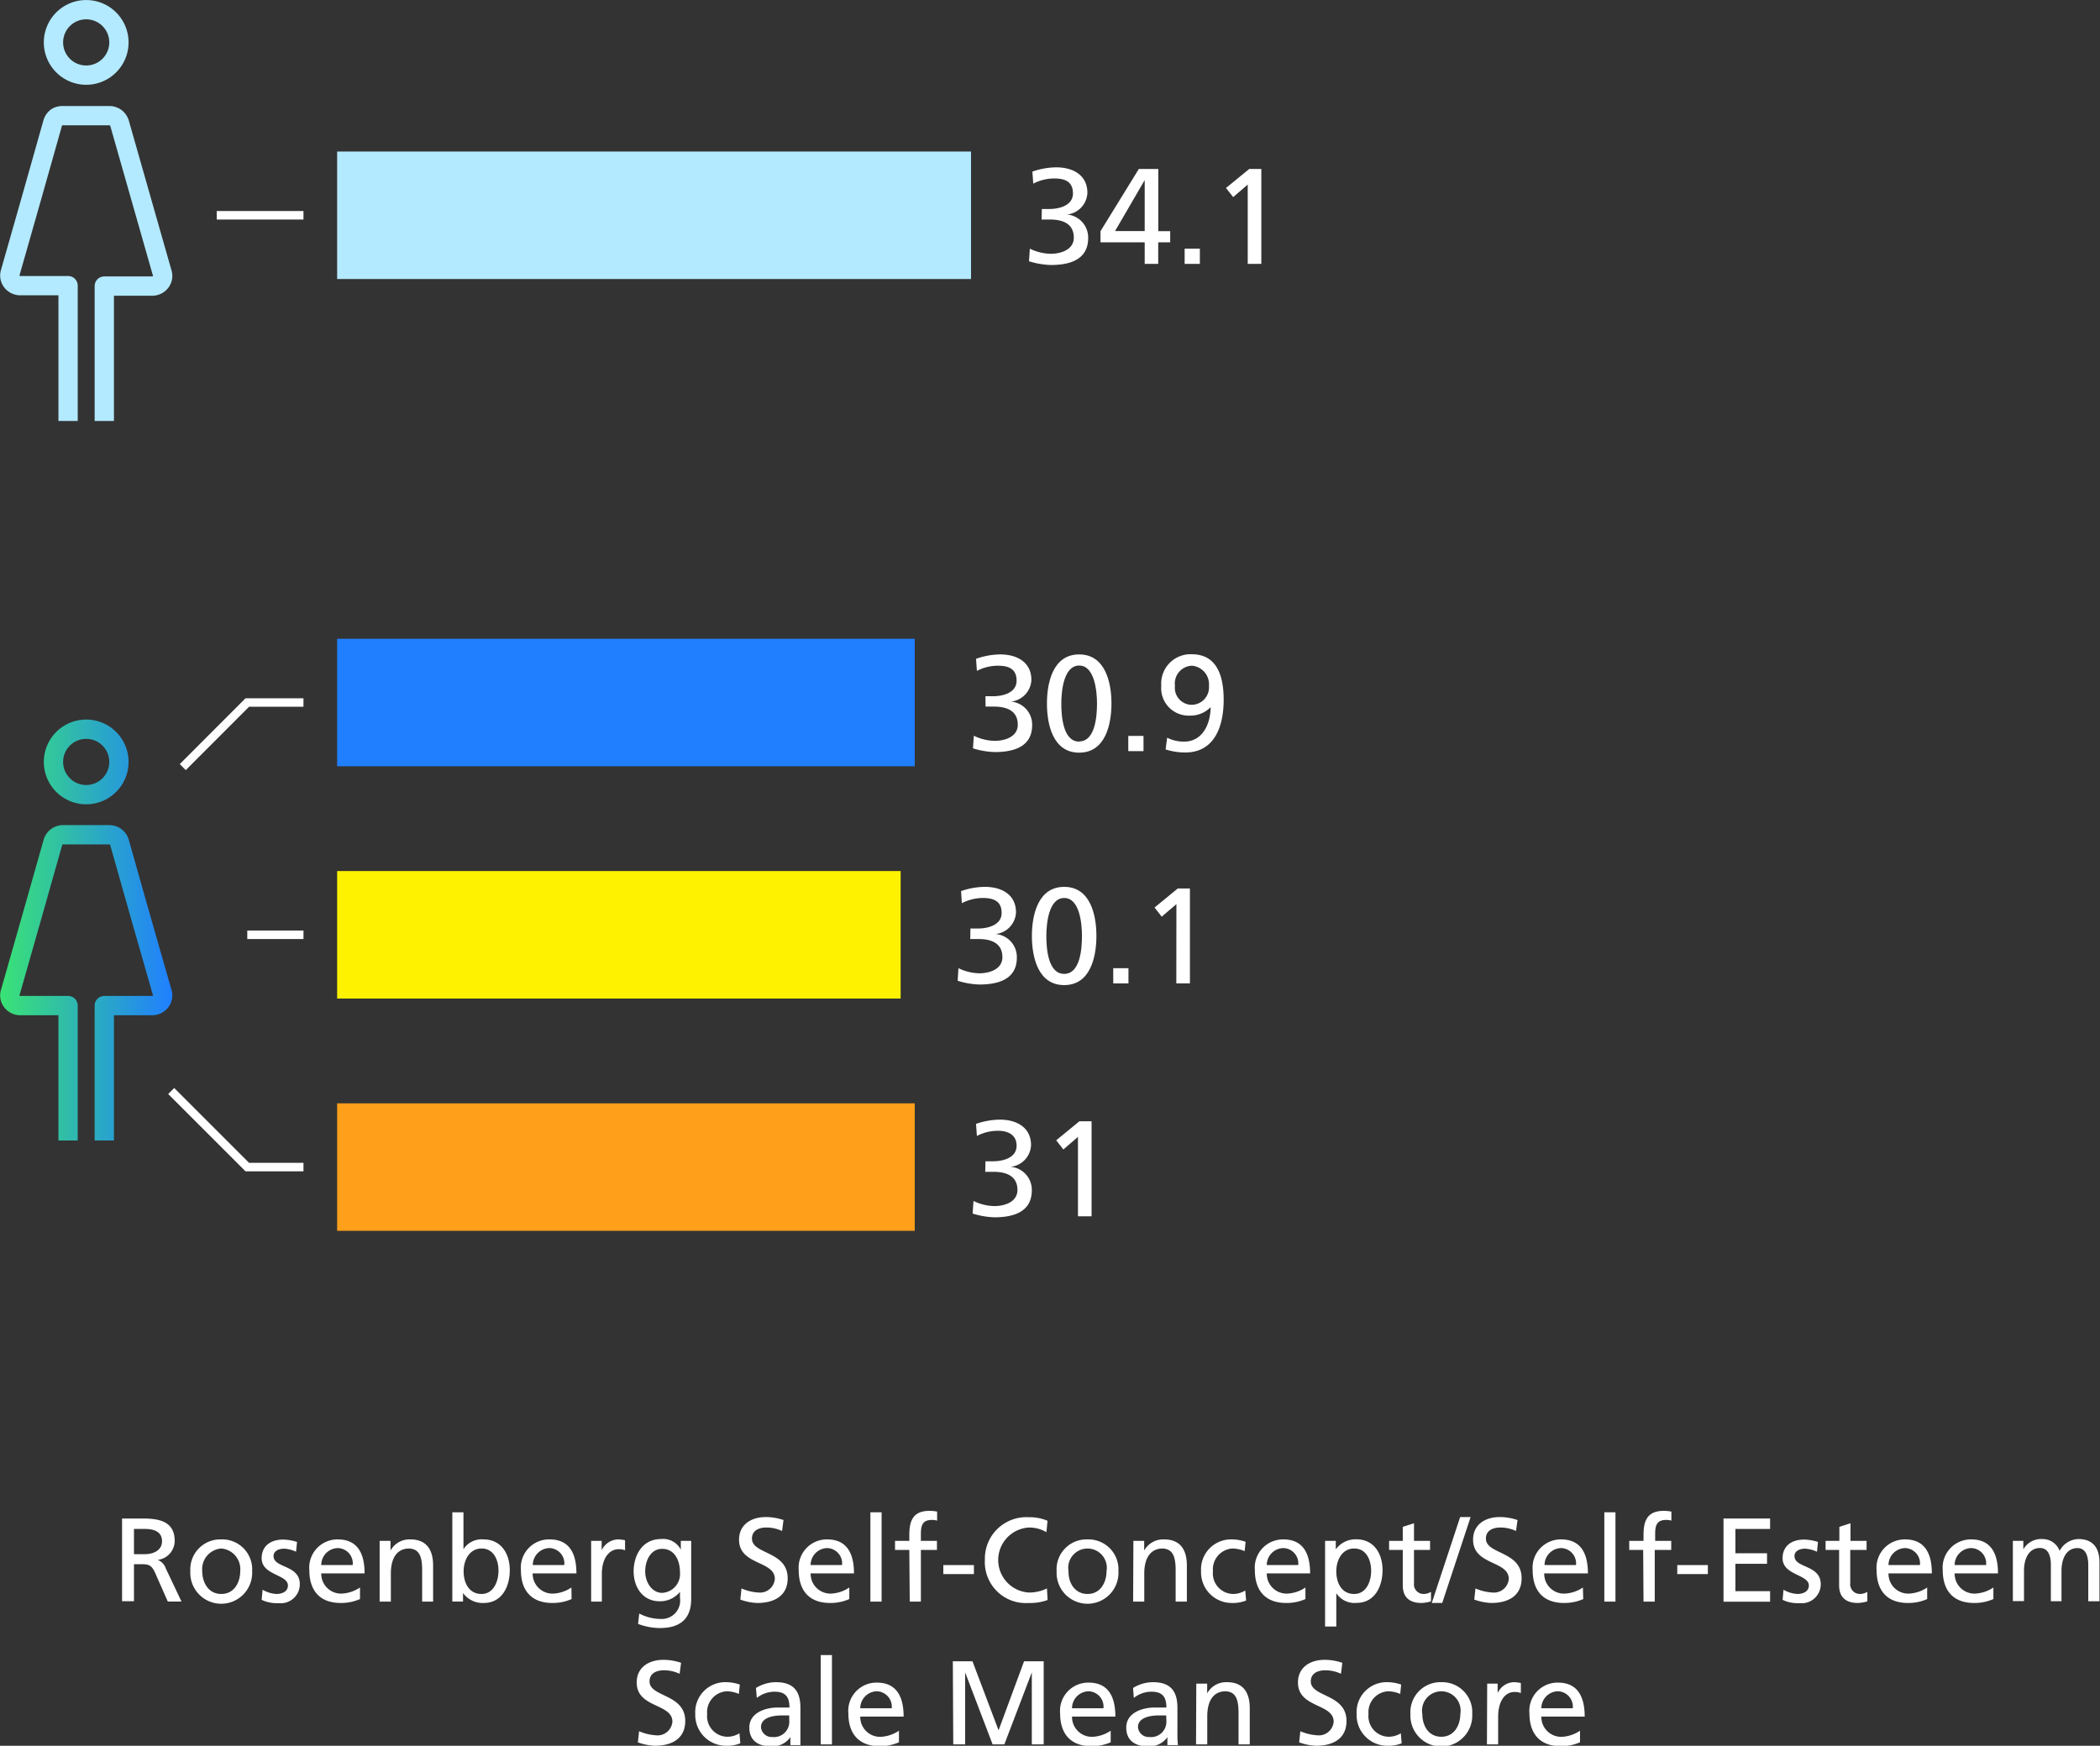
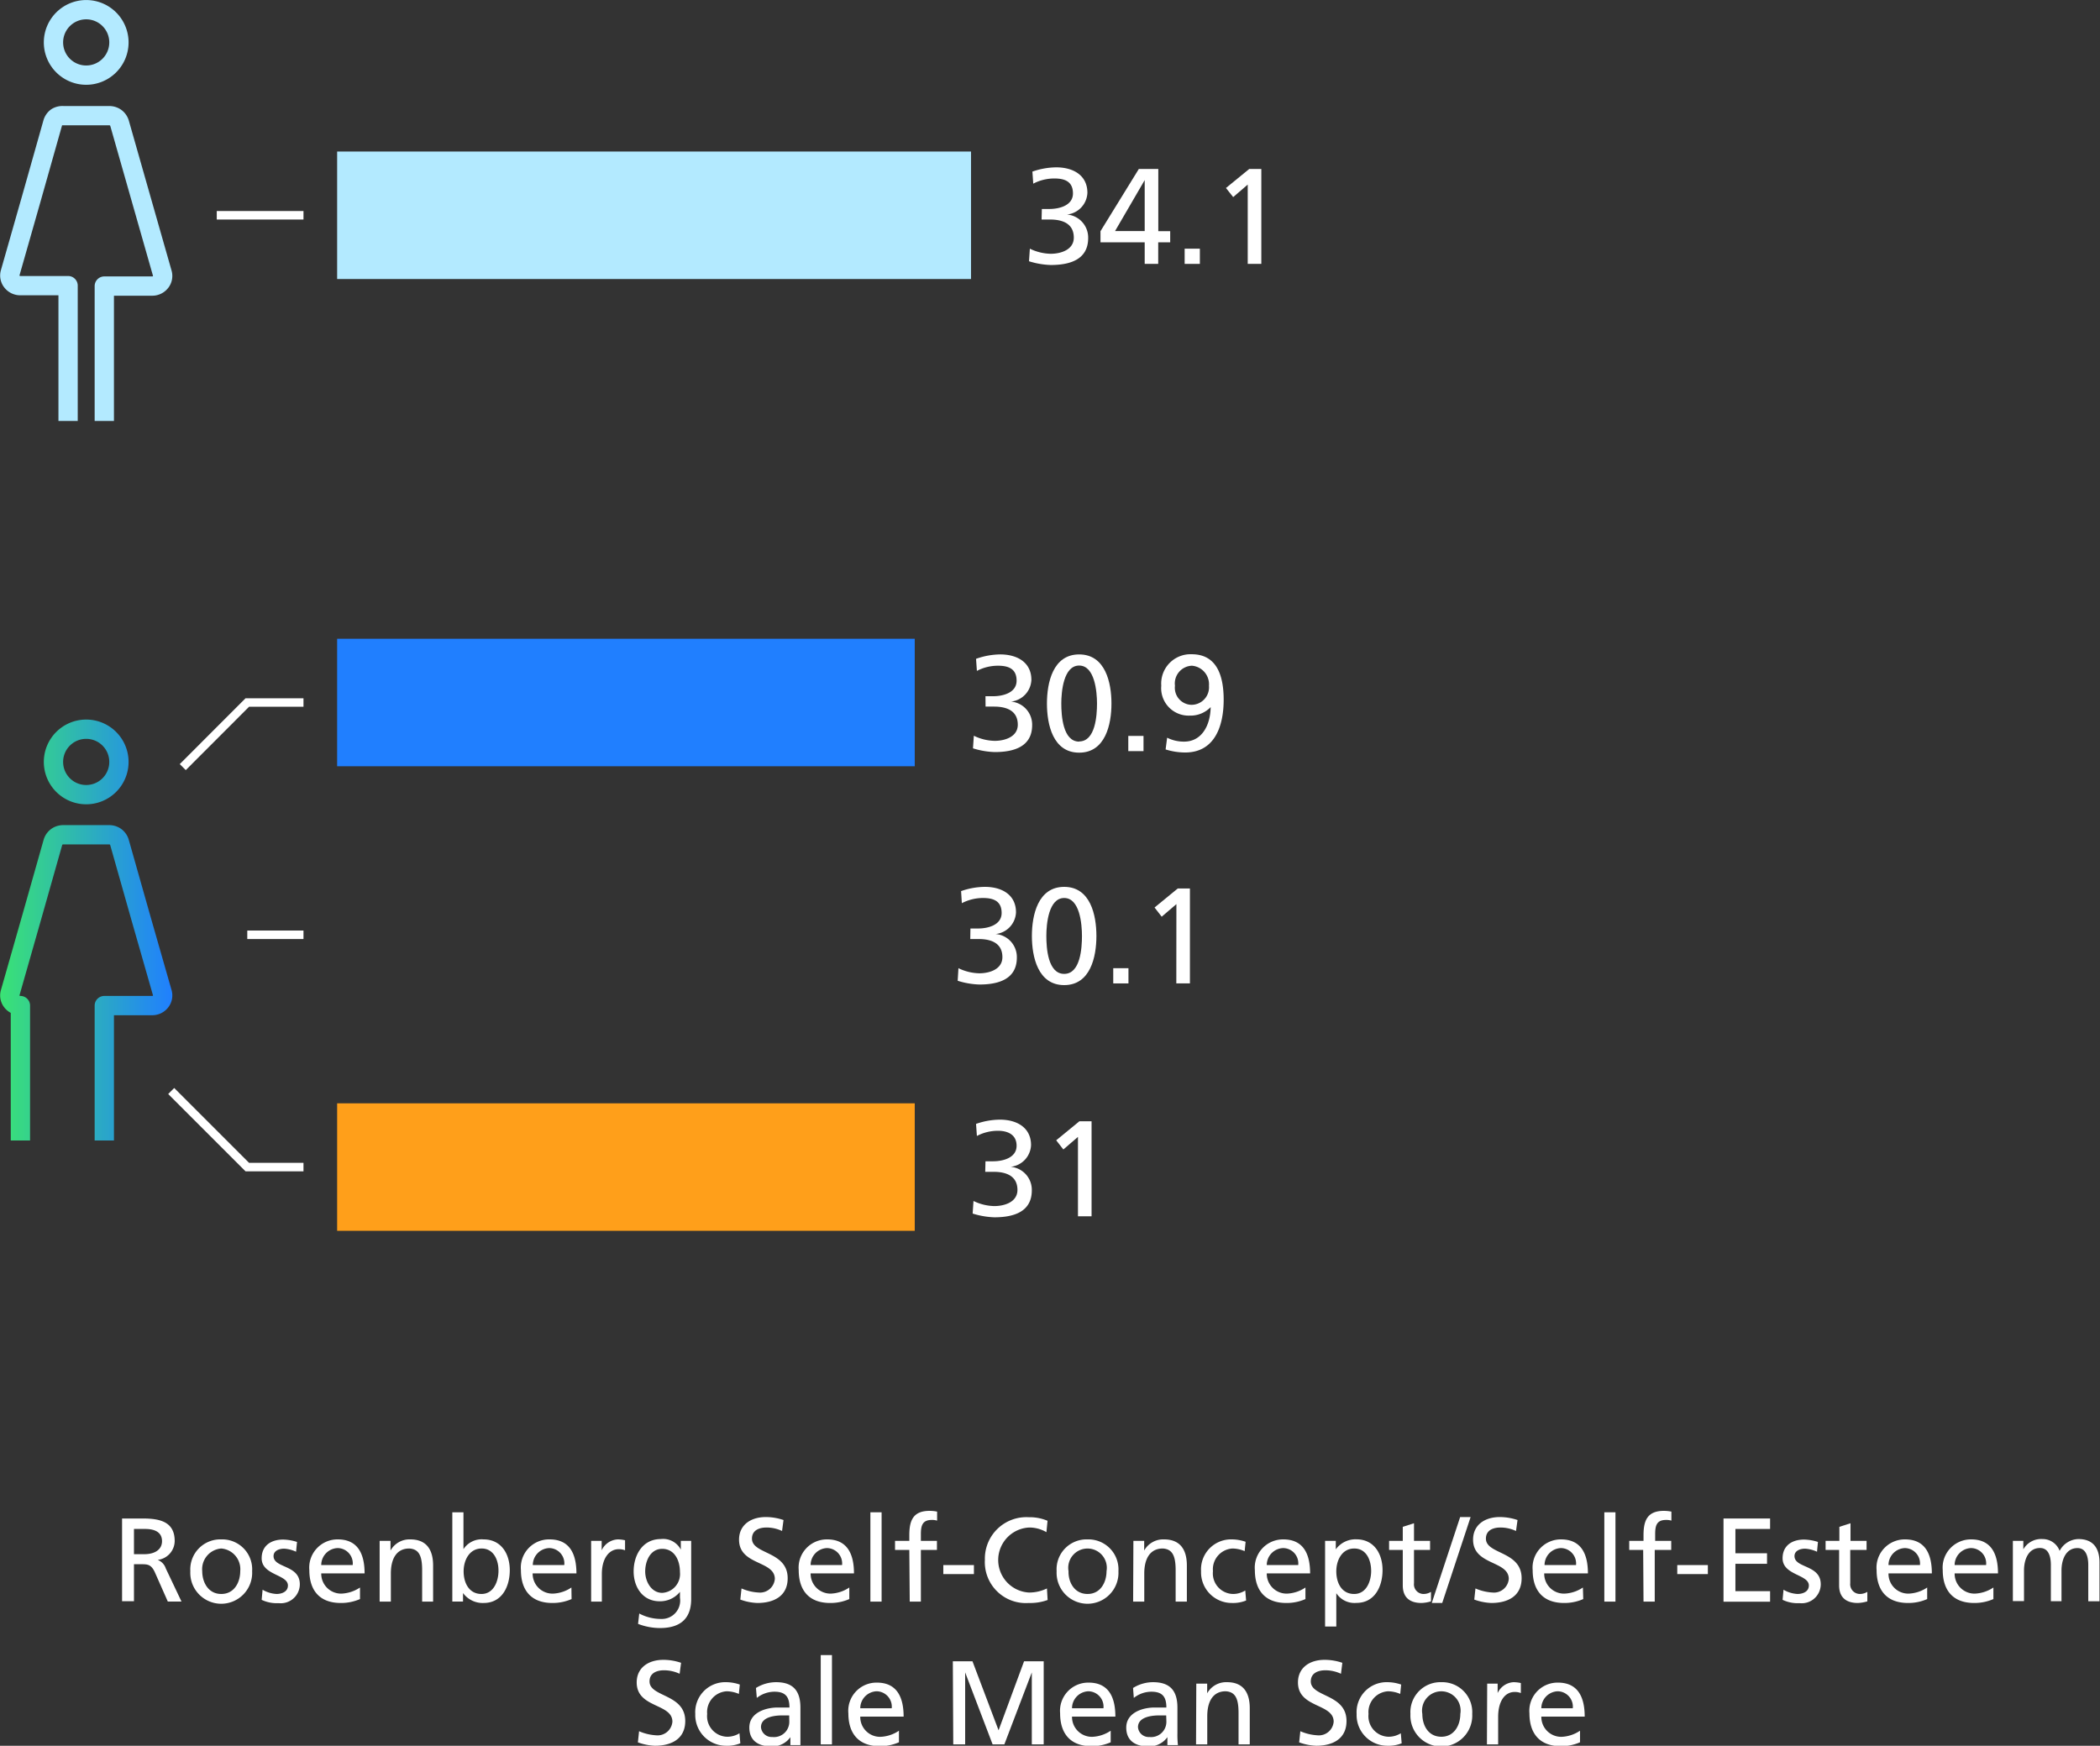
<svg xmlns="http://www.w3.org/2000/svg" width="247.04" height="205.41" viewBox="0 0 247.04 205.41">
  <rect x="0" y="0" width="247.04" height="205.41" fill="#333333" stroke="none" />
  <defs>
    <style>.cls-1{fill:#b3eaff;}.cls-2{fill:#207fff;}.cls-3{fill:#fff200;}.cls-4{fill:#ff9f1a;}.cls-5{fill:#fff;}.cls-6,.cls-7,.cls-8{fill:none;}.cls-6{stroke:#b3eaff;}.cls-6,.cls-7{stroke-linejoin:round;stroke-width:2.27px;}.cls-7{stroke:url(#linear-gradient);}.cls-8{stroke:#fff;stroke-miterlimit:10;}</style>
    <linearGradient id="linear-gradient" x1="0.34" y1="109.43" x2="20.62" y2="109.43" gradientUnits="userSpaceOnUse">
      <stop offset="0" stop-color="#3ae374" />
      <stop offset="1" stop-color="#207fff" />
    </linearGradient>
  </defs>
  <g id="Layer_2" data-name="Layer 2">
    <g id="Content">
      <rect class="cls-1" x="39.66" y="17.83" width="74.57" height="15" />
      <rect class="cls-2" x="39.66" y="75.16" width="67.95" height="15" />
-       <rect class="cls-3" x="39.66" y="102.49" width="66.29" height="15" />
      <rect class="cls-4" x="39.66" y="129.82" width="67.95" height="15" />
      <path class="cls-5" d="M122.9,24.59h.89c1.15,0,2.77-.4,2.77-1.83s-1-1.76-2.19-1.76a5.33,5.33,0,0,0-2.48.61l-.1-1.42a8.72,8.72,0,0,1,2.8-.5c2,0,3.67.93,3.67,3a2.68,2.68,0,0,1-2.4,2.55v0a2.72,2.72,0,0,1,2.49,2.77c0,2.56-2.19,3.17-4.4,3.17a9.5,9.5,0,0,1-2.56-.44l.1-1.48a5.83,5.83,0,0,0,2.45.6c1.21,0,2.72-.48,2.72-1.9,0-1.67-1.35-2.13-2.79-2.13h-1Z" transform="translate(-0.34)" />
      <path class="cls-5" d="M135,28.51h-5.2V27.2l4.51-7.32h2.29V27.2H138v1.31h-1.41v2.54H135Zm0-7.32h0l-3.49,6H135Z" transform="translate(-0.34)" />
      <path class="cls-5" d="M139.7,29.26h1.79v1.79H139.7Z" transform="translate(-0.34)" />
      <path class="cls-5" d="M147.12,21.72l-1.71,1.47-.85-1.07,2.74-2.24h1.42V31.05h-1.6Z" transform="translate(-0.34)" />
      <path class="cls-5" d="M116.27,81.92h.89c1.16,0,2.77-.4,2.77-1.83s-1-1.76-2.19-1.76a5.33,5.33,0,0,0-2.48.61l-.1-1.42A8.72,8.72,0,0,1,118,77c2,0,3.67.93,3.67,3a2.68,2.68,0,0,1-2.4,2.55v0a2.72,2.72,0,0,1,2.49,2.77c0,2.56-2.19,3.17-4.4,3.17a9.5,9.5,0,0,1-2.56-.44l.1-1.48a5.83,5.83,0,0,0,2.45.6c1.21,0,2.72-.48,2.72-1.9,0-1.67-1.35-2.13-2.79-2.13h-1Z" transform="translate(-0.34)" />
      <path class="cls-5" d="M127.29,77c3.09,0,3.8,3.33,3.8,5.78s-.71,5.78-3.8,5.78-3.79-3.33-3.79-5.78S124.2,77,127.29,77Zm0,10.24c1.92,0,2.1-3.07,2.1-4.46s-.26-4.47-2.1-4.47-2.1,3.06-2.1,4.47S125.37,87.26,127.29,87.26Z" transform="translate(-0.34)" />
      <path class="cls-5" d="M133.07,86.59h1.79v1.79h-1.79Z" transform="translate(-0.34)" />
      <path class="cls-5" d="M137.64,86.8a4.35,4.35,0,0,0,2,.46c2.08,0,3.09-1.92,3.12-4.06h0a3.28,3.28,0,0,1-2.45,1,3.23,3.23,0,0,1-3.36-3.52,3.45,3.45,0,0,1,3.58-3.7c3.12,0,3.76,2.82,3.76,5.36,0,3-1,6.2-4.53,6.2a7.7,7.7,0,0,1-2.3-.36Zm2.84-3.87a2.06,2.06,0,0,0,2.08-2.24,2.19,2.19,0,0,0-2-2.36,2.09,2.09,0,0,0-2,2.36A2,2,0,0,0,140.48,82.93Z" transform="translate(-0.34)" />
      <path class="cls-5" d="M114.5,109.25h.9c1.15,0,2.77-.4,2.77-1.83s-1-1.76-2.2-1.76a5.4,5.4,0,0,0-2.48.61l-.09-1.42a8.62,8.62,0,0,1,2.8-.5c2,0,3.66.93,3.66,3a2.68,2.68,0,0,1-2.4,2.55v0a2.72,2.72,0,0,1,2.5,2.77c0,2.56-2.19,3.17-4.4,3.17a9.36,9.36,0,0,1-2.56-.44l.09-1.48a5.87,5.87,0,0,0,2.45.6c1.22,0,2.72-.48,2.72-1.9,0-1.66-1.34-2.13-2.78-2.13h-1Z" transform="translate(-0.34)" />
      <path class="cls-5" d="M125.53,104.35c3.09,0,3.79,3.33,3.79,5.78s-.7,5.78-3.79,5.78-3.8-3.33-3.8-5.78S122.44,104.35,125.53,104.35Zm0,10.24c1.92,0,2.09-3.07,2.09-4.46s-.25-4.47-2.09-4.47-2.1,3.06-2.1,4.47S123.61,114.59,125.53,114.59Z" transform="translate(-0.34)" />
      <path class="cls-5" d="M131.3,113.92h1.79v1.79H131.3Z" transform="translate(-0.34)" />
      <path class="cls-5" d="M138.73,106.38,137,107.86l-.84-1.08,2.73-2.24h1.43v11.17h-1.6Z" transform="translate(-0.34)" />
      <path class="cls-5" d="M116.27,136.64h.89c1.16,0,2.77-.4,2.77-1.83,0-1.28-1-1.76-2.19-1.76a5.33,5.33,0,0,0-2.48.61l-.1-1.42a8.72,8.72,0,0,1,2.8-.5c2,0,3.67.93,3.67,3a2.68,2.68,0,0,1-2.4,2.55v0a2.72,2.72,0,0,1,2.49,2.77c0,2.56-2.19,3.17-4.4,3.17a9.5,9.5,0,0,1-2.56-.44l.1-1.48a5.83,5.83,0,0,0,2.45.6c1.21,0,2.72-.48,2.72-1.9,0-1.66-1.35-2.13-2.79-2.13h-1Z" transform="translate(-0.34)" />
      <path class="cls-5" d="M127.15,133.77l-1.72,1.48-.84-1.08,2.73-2.24h1.43v11.18h-1.6Z" transform="translate(-0.34)" />
      <path class="cls-6" d="M10.48,8.84A3.85,3.85,0,1,1,14.33,5,3.85,3.85,0,0,1,10.48,8.84Zm2.13,40.69V33.66h5.62a1.24,1.24,0,0,0,1-.48,1.15,1.15,0,0,0,.21-1l-2.52-8.84-2.52-8.85a1.28,1.28,0,0,0-.45-.64,1.29,1.29,0,0,0-.75-.24H7.77A1.29,1.29,0,0,0,7,13.8a1.28,1.28,0,0,0-.45.64L4.05,23.29,1.53,32.13a1.15,1.15,0,0,0,.21,1,1.24,1.24,0,0,0,1,.48H8.35V49.53" transform="translate(-0.34)" />
-       <path class="cls-7" d="M10.48,93.5a3.85,3.85,0,1,1,3.85-3.85A3.85,3.85,0,0,1,10.48,93.5Zm2.13,40.69V118.32h5.62a1.24,1.24,0,0,0,1-.48,1.15,1.15,0,0,0,.21-1L16.91,108,14.39,99.1a1.28,1.28,0,0,0-.45-.64,1.29,1.29,0,0,0-.75-.24H7.77a1.29,1.29,0,0,0-.75.24,1.28,1.28,0,0,0-.45.64L4.05,108l-2.52,8.84a1.15,1.15,0,0,0,.21,1,1.24,1.24,0,0,0,1,.48H8.35v15.87" transform="translate(-0.34)" />
+       <path class="cls-7" d="M10.48,93.5a3.85,3.85,0,1,1,3.85-3.85A3.85,3.85,0,0,1,10.48,93.5Zm2.13,40.69V118.32h5.62a1.24,1.24,0,0,0,1-.48,1.15,1.15,0,0,0,.21-1L16.91,108,14.39,99.1a1.28,1.28,0,0,0-.45-.64,1.29,1.29,0,0,0-.75-.24H7.77a1.29,1.29,0,0,0-.75.24,1.28,1.28,0,0,0-.45.64L4.05,108l-2.52,8.84a1.15,1.15,0,0,0,.21,1,1.24,1.24,0,0,0,1,.48v15.87" transform="translate(-0.34)" />
      <line class="cls-8" x1="35.7" y1="25.33" x2="25.5" y2="25.33" />
      <polyline class="cls-8" points="35.7 82.66 29.09 82.66 21.5 90.26" />
      <line class="cls-8" x1="35.7" y1="109.99" x2="29.09" y2="109.99" />
      <polyline class="cls-8" points="35.7 137.32 29.09 137.32 20.14 128.37" />
      <path class="cls-5" d="M14.7,178.67h2.39c1.94,0,3.8.31,3.8,2.65a2.26,2.26,0,0,1-2,2.22v0a1.61,1.61,0,0,1,.95,1l1.85,3.9H20.08l-1.5-3.39c-.44-1-.9-1-1.64-1H16.1v4.35H14.7Zm1.4,4.2h1.19c1.33,0,2.11-.59,2.11-1.53s-.67-1.44-2-1.44H16.1Z" transform="translate(-0.34)" />
      <path class="cls-5" d="M26.37,181.13A3.52,3.52,0,0,1,30,184.87a3.64,3.64,0,1,1-7.27,0A3.53,3.53,0,0,1,26.37,181.13Zm0,6.42c1.55,0,2.23-1.4,2.23-2.68a2.44,2.44,0,0,0-2.23-2.67,2.44,2.44,0,0,0-2.24,2.67C24.13,186.15,24.82,187.55,26.37,187.55Z" transform="translate(-0.34)" />
      <path class="cls-5" d="M31.23,187.05a3.58,3.58,0,0,0,1.64.5c.6,0,1.34-.25,1.34-1,0-1.31-3.09-1.19-3.09-3.2,0-1.48,1.1-2.2,2.52-2.2a5.63,5.63,0,0,1,1.64.28l-.11,1.15a3.92,3.92,0,0,0-1.39-.36c-.67,0-1.26.28-1.26.87,0,1.45,3.09,1,3.09,3.32a2.24,2.24,0,0,1-2.49,2.22,4.13,4.13,0,0,1-2-.39Z" transform="translate(-0.34)" />
      <path class="cls-5" d="M42.69,188.15a5.55,5.55,0,0,1-2.26.46c-2.54,0-3.7-1.54-3.7-3.86a3.32,3.32,0,0,1,3.35-3.62c2.38,0,3.15,1.74,3.15,4h-5.1a2.34,2.34,0,0,0,2.36,2.38,4.24,4.24,0,0,0,2.2-.72Zm-.86-4a1.8,1.8,0,0,0-1.78-2,2,2,0,0,0-1.92,2Z" transform="translate(-0.34)" />
      <path class="cls-5" d="M45,181.3h1.28v1.14h0a2.55,2.55,0,0,1,2.33-1.31c1.85,0,2.68,1.15,2.68,3.07v4.25H50v-3.7c0-1.67-.36-2.48-1.51-2.55-1.5,0-2.17,1.2-2.17,2.94v3.31H45Z" transform="translate(-0.34)" />
      <path class="cls-5" d="M53.55,177.94h1.31v4.34h0a2.55,2.55,0,0,1,2.37-1.15c2.07,0,3.08,1.7,3.08,3.62s-.91,3.86-3.07,3.86a2.86,2.86,0,0,1-2.43-1.17h0v1H53.55ZM57,182.2c-1.43,0-2.12,1.36-2.12,2.69s.62,2.66,2.1,2.66,2-1.58,2-2.7C59,183.56,58.41,182.2,57,182.2Z" transform="translate(-0.34)" />
      <path class="cls-5" d="M67.58,188.15a5.55,5.55,0,0,1-2.26.46c-2.53,0-3.7-1.54-3.7-3.86A3.32,3.32,0,0,1,65,181.13c2.38,0,3.15,1.74,3.15,4H63a2.34,2.34,0,0,0,2.36,2.38,4.18,4.18,0,0,0,2.2-.72Zm-.86-4a1.8,1.8,0,0,0-1.78-2,2,2,0,0,0-1.92,2Z" transform="translate(-0.34)" />
      <path class="cls-5" d="M69.88,181.3h1.24v1.11h0A2.2,2.2,0,0,1,73,181.13a4.09,4.09,0,0,1,.87.1v1.18a2,2,0,0,0-.73-.13c-1.18,0-2,1.12-2,2.92v3.25H69.88Z" transform="translate(-0.34)" />
      <path class="cls-5" d="M81.65,188.14c0,2.17-1.12,3.42-3.69,3.42a7.28,7.28,0,0,1-2.56-.49l.14-1.22a5.46,5.46,0,0,0,2.58.64A2.16,2.16,0,0,0,80.33,188v-.7h0a3,3,0,0,1-2.39,1.11c-2,0-3.06-1.67-3.06-3.52s1-3.8,3.2-3.8a2.34,2.34,0,0,1,2.35,1.24h0V181.3h1.22ZM80.33,185c0-1.49-.69-2.76-2.09-2.76s-2,1.44-2,2.66.75,2.52,2,2.52A2.22,2.22,0,0,0,80.33,185Z" transform="translate(-0.34)" />
      <path class="cls-5" d="M92.34,180.14a4.27,4.27,0,0,0-1.83-.41c-.79,0-1.71.28-1.71,1.31,0,1.87,4.2,1.44,4.2,4.66,0,2.09-1.61,2.91-3.57,2.91a6.47,6.47,0,0,1-2-.4l.14-1.31a5.77,5.77,0,0,0,2,.48,1.75,1.75,0,0,0,1.92-1.6c0-2.18-4.21-1.58-4.21-4.62,0-1.73,1.38-2.66,3.14-2.66a6.45,6.45,0,0,1,2.09.35Z" transform="translate(-0.34)" />
      <path class="cls-5" d="M100.25,188.15a5.49,5.49,0,0,1-2.25.46c-2.54,0-3.7-1.54-3.7-3.86a3.32,3.32,0,0,1,3.35-3.62c2.38,0,3.15,1.74,3.15,4H95.7a2.34,2.34,0,0,0,2.35,2.38,4.18,4.18,0,0,0,2.2-.72Zm-.85-4a1.81,1.81,0,0,0-1.78-2,2,2,0,0,0-1.92,2Z" transform="translate(-0.34)" />
      <path class="cls-5" d="M102.73,177.94h1.32v10.51h-1.32Z" transform="translate(-0.34)" />
      <path class="cls-5" d="M107.31,182.37h-1.68V181.3h1.68v-.66c0-1.73.44-2.87,2.39-2.87a4.5,4.5,0,0,1,.88.09l0,1.06a2,2,0,0,0-.63-.08c-1.14,0-1.28.73-1.28,1.69v.77h1.89v1.07h-1.89v6.08h-1.31Z" transform="translate(-0.34)" />
      <path class="cls-5" d="M111.31,184.15h3.6v1.06h-3.6Z" transform="translate(-0.34)" />
      <path class="cls-5" d="M123.44,180.28a4,4,0,0,0-2-.55,3.83,3.83,0,0,0-.07,7.65,4.74,4.74,0,0,0,2.13-.48l.08,1.36a6,6,0,0,1-2.22.35,4.82,4.82,0,0,1-5.16-5.09,4.88,4.88,0,0,1,5.17-5,5.35,5.35,0,0,1,2.2.42Z" transform="translate(-0.34)" />
      <path class="cls-5" d="M128.28,181.13a3.53,3.53,0,0,1,3.63,3.74,3.64,3.64,0,1,1-7.27,0A3.52,3.52,0,0,1,128.28,181.13Zm0,6.42c1.54,0,2.23-1.4,2.23-2.68a2.27,2.27,0,1,0-4.47,0C126,186.15,126.72,187.55,128.28,187.55Z" transform="translate(-0.34)" />
      <path class="cls-5" d="M133.67,181.3h1.27v1.14h0a2.55,2.55,0,0,1,2.34-1.31c1.85,0,2.68,1.15,2.68,3.07v4.25h-1.32v-3.7c0-1.67-.37-2.48-1.51-2.55-1.5,0-2.18,1.2-2.18,2.94v3.31h-1.31Z" transform="translate(-0.34)" />
      <path class="cls-5" d="M146.76,182.51a3.81,3.81,0,0,0-1.43-.31,2.45,2.45,0,0,0-2.3,2.67,2.42,2.42,0,0,0,2.39,2.68,2.73,2.73,0,0,0,1.41-.41l.1,1.18a4.08,4.08,0,0,1-1.66.29,3.61,3.61,0,0,1-3.64-3.74,3.53,3.53,0,0,1,3.64-3.74,5,5,0,0,1,1.6.28Z" transform="translate(-0.34)" />
      <path class="cls-5" d="M153.91,188.15a5.45,5.45,0,0,1-2.25.46c-2.54,0-3.7-1.54-3.7-3.86a3.32,3.32,0,0,1,3.35-3.62c2.38,0,3.15,1.74,3.15,4h-5.1a2.34,2.34,0,0,0,2.36,2.38,4.17,4.17,0,0,0,2.19-.72Zm-.85-4a1.8,1.8,0,0,0-1.78-2,2,2,0,0,0-1.92,2Z" transform="translate(-0.34)" />
      <path class="cls-5" d="M156.22,181.3h1.26v1h0a2.86,2.86,0,0,1,2.42-1.18c2.08,0,3.08,1.7,3.08,3.62s-.91,3.86-3.06,3.86a2.56,2.56,0,0,1-2.38-1.14h0v3.92h-1.32Zm3.43.9c-1.43,0-2.11,1.36-2.11,2.69s.61,2.66,2.1,2.66,2-1.58,2-2.7C161.64,183.56,161.08,182.2,159.65,182.2Z" transform="translate(-0.34)" />
      <path class="cls-5" d="M168.57,182.37h-1.89v3.91a1.13,1.13,0,0,0,1.11,1.27,1.66,1.66,0,0,0,.89-.25v1.12a4.27,4.27,0,0,1-1.12.19c-1.36,0-2.2-.64-2.2-2.07v-4.17h-1.61V181.3h1.61v-1.65l1.32-.42v2.07h1.89Z" transform="translate(-0.34)" />
      <path class="cls-5" d="M172.11,178.5h1.23L170,188.61h-1.23Z" transform="translate(-0.34)" />
      <path class="cls-5" d="M178.68,180.14a4.32,4.32,0,0,0-1.84-.41c-.78,0-1.7.28-1.7,1.31,0,1.87,4.2,1.44,4.2,4.66,0,2.09-1.61,2.91-3.57,2.91a6.59,6.59,0,0,1-2-.4l.14-1.31a5.88,5.88,0,0,0,2,.48,1.75,1.75,0,0,0,1.92-1.6c0-2.18-4.2-1.58-4.2-4.62,0-1.73,1.37-2.66,3.14-2.66a6.54,6.54,0,0,1,2.09.35Z" transform="translate(-0.34)" />
      <path class="cls-5" d="M186.59,188.15a5.49,5.49,0,0,1-2.25.46c-2.54,0-3.7-1.54-3.7-3.86a3.32,3.32,0,0,1,3.34-3.62c2.39,0,3.16,1.74,3.16,4H182a2.33,2.33,0,0,0,2.35,2.38,4.18,4.18,0,0,0,2.2-.72Zm-.85-4a1.81,1.81,0,0,0-1.78-2,2,2,0,0,0-1.92,2Z" transform="translate(-0.34)" />
      <path class="cls-5" d="M189.07,177.94h1.31v10.51h-1.31Z" transform="translate(-0.34)" />
      <path class="cls-5" d="M193.64,182.37H192V181.3h1.68v-.66c0-1.73.45-2.87,2.4-2.87a4.58,4.58,0,0,1,.88.09l0,1.06a2,2,0,0,0-.64-.08c-1.13,0-1.27.73-1.27,1.69v.77h1.89v1.07H195v6.08h-1.32Z" transform="translate(-0.34)" />
      <path class="cls-5" d="M197.65,184.15h3.6v1.06h-3.6Z" transform="translate(-0.34)" />
      <path class="cls-5" d="M203.09,178.67h5.48v1.23h-4.08v2.86h3.72V184h-3.72v3.22h4.08v1.24h-5.48Z" transform="translate(-0.34)" />
      <path class="cls-5" d="M210.15,187.05a3.58,3.58,0,0,0,1.64.5c.6,0,1.34-.25,1.34-1,0-1.31-3.09-1.19-3.09-3.2,0-1.48,1.1-2.2,2.52-2.2a5.63,5.63,0,0,1,1.64.28l-.11,1.15a3.92,3.92,0,0,0-1.39-.36c-.67,0-1.26.28-1.26.87,0,1.45,3.09,1,3.09,3.32a2.24,2.24,0,0,1-2.49,2.22,4.13,4.13,0,0,1-2-.39Z" transform="translate(-0.34)" />
      <path class="cls-5" d="M219.92,182.37H218v3.91a1.14,1.14,0,0,0,1.11,1.27,1.69,1.69,0,0,0,.9-.25v1.12a4.35,4.35,0,0,1-1.12.19c-1.36,0-2.2-.64-2.2-2.07v-4.17H215.1V181.3h1.62v-1.65l1.31-.42v2.07h1.89Z" transform="translate(-0.34)" />
      <path class="cls-5" d="M227.05,188.15a5.49,5.49,0,0,1-2.25.46c-2.54,0-3.7-1.54-3.7-3.86a3.32,3.32,0,0,1,3.35-3.62c2.38,0,3.15,1.74,3.15,4h-5.1a2.33,2.33,0,0,0,2.35,2.38,4.18,4.18,0,0,0,2.2-.72Zm-.85-4a1.81,1.81,0,0,0-1.78-2,2,2,0,0,0-1.92,2Z" transform="translate(-0.34)" />
      <path class="cls-5" d="M234.84,188.15a5.55,5.55,0,0,1-2.26.46c-2.54,0-3.7-1.54-3.7-3.86a3.32,3.32,0,0,1,3.35-3.62c2.38,0,3.15,1.74,3.15,4h-5.1a2.34,2.34,0,0,0,2.36,2.38,4.24,4.24,0,0,0,2.2-.72Zm-.86-4a1.8,1.8,0,0,0-1.78-2,2,2,0,0,0-1.92,2Z" transform="translate(-0.34)" />
      <path class="cls-5" d="M237.13,181.3h1.23v1h0a2.41,2.41,0,0,1,2.27-1.21,2.12,2.12,0,0,1,2,1.39,2.56,2.56,0,0,1,2.21-1.39c1.82,0,2.48,1.18,2.48,2.74v4.58h-1.32v-4.26c0-.88-.21-2-1.27-2-1.34,0-1.88,1.32-1.88,2.65v3.6H241.6v-4.26c0-.88-.21-2-1.28-2-1.34,0-1.88,1.32-1.88,2.65v3.6h-1.31Z" transform="translate(-0.34)" />
      <path class="cls-5" d="M80.29,196.94a4.35,4.35,0,0,0-1.84-.41c-.78,0-1.7.28-1.7,1.31,0,1.87,4.2,1.44,4.2,4.66,0,2.09-1.61,2.91-3.57,2.91a6.59,6.59,0,0,1-2-.4l.14-1.31a5.88,5.88,0,0,0,2,.48,1.75,1.75,0,0,0,1.92-1.6c0-2.18-4.2-1.58-4.2-4.62,0-1.73,1.37-2.66,3.14-2.66a6.44,6.44,0,0,1,2.08.35Z" transform="translate(-0.34)" />
      <path class="cls-5" d="M87.26,199.31a3.81,3.81,0,0,0-1.43-.31,2.45,2.45,0,0,0-2.3,2.67,2.42,2.42,0,0,0,2.39,2.68,2.71,2.71,0,0,0,1.41-.41l.1,1.18a4.06,4.06,0,0,1-1.65.29,3.62,3.62,0,0,1-3.65-3.74,3.53,3.53,0,0,1,3.65-3.74,5,5,0,0,1,1.59.28Z" transform="translate(-0.34)" />
      <path class="cls-5" d="M89.27,198.61a4.51,4.51,0,0,1,2.36-.68c2,0,2.87,1,2.87,3v3c0,.81,0,1.19,0,1.4H93.32v-.93h0a2.61,2.61,0,0,1-2.21,1.09c-1.54,0-2.62-.67-2.62-2.22,0-1.8,2-2.36,3.32-2.36.52,0,.88,0,1.4,0,0-1.23-.45-1.86-1.76-1.86a3.39,3.39,0,0,0-2.08.73Zm3.91,3.23-.84,0c-.71,0-2.48.12-2.48,1.38a1.26,1.26,0,0,0,1.33,1.16,1.8,1.8,0,0,0,2-1.88Z" transform="translate(-0.34)" />
      <path class="cls-5" d="M96.89,194.74h1.32v10.51H96.89Z" transform="translate(-0.34)" />
      <path class="cls-5" d="M106.09,205a5.49,5.49,0,0,1-2.25.46c-2.54,0-3.7-1.54-3.7-3.86a3.32,3.32,0,0,1,3.35-3.62c2.38,0,3.15,1.74,3.15,4h-5.1a2.33,2.33,0,0,0,2.35,2.38,4.18,4.18,0,0,0,2.2-.72Zm-.85-4a1.81,1.81,0,0,0-1.78-2,2,2,0,0,0-1.92,2Z" transform="translate(-0.34)" />
      <path class="cls-5" d="M112.43,195.47h2.31l3.07,8.12,3-8.12h2.31v9.78h-1.4v-8.47h0l-3.23,8.47h-1.38l-3.23-8.47h0v8.47h-1.4Z" transform="translate(-0.34)" />
      <path class="cls-5" d="M131,205a5.49,5.49,0,0,1-2.25.46c-2.54,0-3.7-1.54-3.7-3.86a3.32,3.32,0,0,1,3.35-3.62c2.38,0,3.15,1.74,3.15,4h-5.1a2.34,2.34,0,0,0,2.35,2.38,4.18,4.18,0,0,0,2.2-.72Zm-.85-4a1.81,1.81,0,0,0-1.78-2,2,2,0,0,0-1.92,2Z" transform="translate(-0.34)" />
      <path class="cls-5" d="M133.63,198.61a4.45,4.45,0,0,1,2.35-.68c2,0,2.87,1,2.87,3v3a10.57,10.57,0,0,0,.06,1.4h-1.24v-.93h0a2.64,2.64,0,0,1-2.22,1.09c-1.54,0-2.62-.67-2.62-2.22,0-1.8,2-2.36,3.32-2.36.52,0,.89,0,1.4,0,0-1.23-.44-1.86-1.76-1.86a3.34,3.34,0,0,0-2.07.73Zm3.9,3.23-.84,0c-.71,0-2.48.12-2.48,1.38a1.26,1.26,0,0,0,1.34,1.16,1.8,1.8,0,0,0,2-1.88Z" transform="translate(-0.34)" />
      <path class="cls-5" d="M141.07,198.1h1.28v1.14h0a2.55,2.55,0,0,1,2.34-1.31c1.84,0,2.67,1.15,2.67,3.07v4.25h-1.32v-3.7c0-1.67-.36-2.48-1.51-2.55-1.5,0-2.17,1.2-2.17,2.94v3.31h-1.32Z" transform="translate(-0.34)" />
      <path class="cls-5" d="M158.09,196.94a4.35,4.35,0,0,0-1.84-.41c-.78,0-1.71.28-1.71,1.31,0,1.87,4.2,1.44,4.2,4.66,0,2.09-1.61,2.91-3.57,2.91a6.53,6.53,0,0,1-2-.4l.14-1.31a5.88,5.88,0,0,0,2,.48,1.75,1.75,0,0,0,1.92-1.6c0-2.18-4.2-1.58-4.2-4.62,0-1.73,1.37-2.66,3.13-2.66a6.45,6.45,0,0,1,2.09.35Z" transform="translate(-0.34)" />
      <path class="cls-5" d="M165.06,199.31a3.85,3.85,0,0,0-1.43-.31,2.45,2.45,0,0,0-2.3,2.67,2.42,2.42,0,0,0,2.38,2.68,2.74,2.74,0,0,0,1.42-.41l.1,1.18a4.08,4.08,0,0,1-1.66.29,3.61,3.61,0,0,1-3.64-3.74,3.53,3.53,0,0,1,3.64-3.74,5,5,0,0,1,1.6.28Z" transform="translate(-0.34)" />
      <path class="cls-5" d="M169.9,197.93a3.53,3.53,0,0,1,3.63,3.74,3.64,3.64,0,1,1-7.27,0A3.53,3.53,0,0,1,169.9,197.93Zm0,6.42c1.54,0,2.23-1.4,2.23-2.68a2.27,2.27,0,1,0-4.47,0C167.66,203,168.35,204.35,169.9,204.35Z" transform="translate(-0.34)" />
      <path class="cls-5" d="M175.29,198.1h1.23v1.11h0a2.19,2.19,0,0,1,1.86-1.28,4.09,4.09,0,0,1,.87.1v1.18a1.91,1.91,0,0,0-.73-.13c-1.17,0-1.94,1.12-1.94,2.92v3.25h-1.32Z" transform="translate(-0.34)" />
      <path class="cls-5" d="M186.21,205a5.49,5.49,0,0,1-2.25.46c-2.54,0-3.7-1.54-3.7-3.86a3.32,3.32,0,0,1,3.35-3.62c2.38,0,3.15,1.74,3.15,4h-5.1a2.34,2.34,0,0,0,2.35,2.38,4.18,4.18,0,0,0,2.2-.72Zm-.85-4a1.81,1.81,0,0,0-1.78-2,2,2,0,0,0-1.92,2Z" transform="translate(-0.34)" />
    </g>
  </g>
</svg>